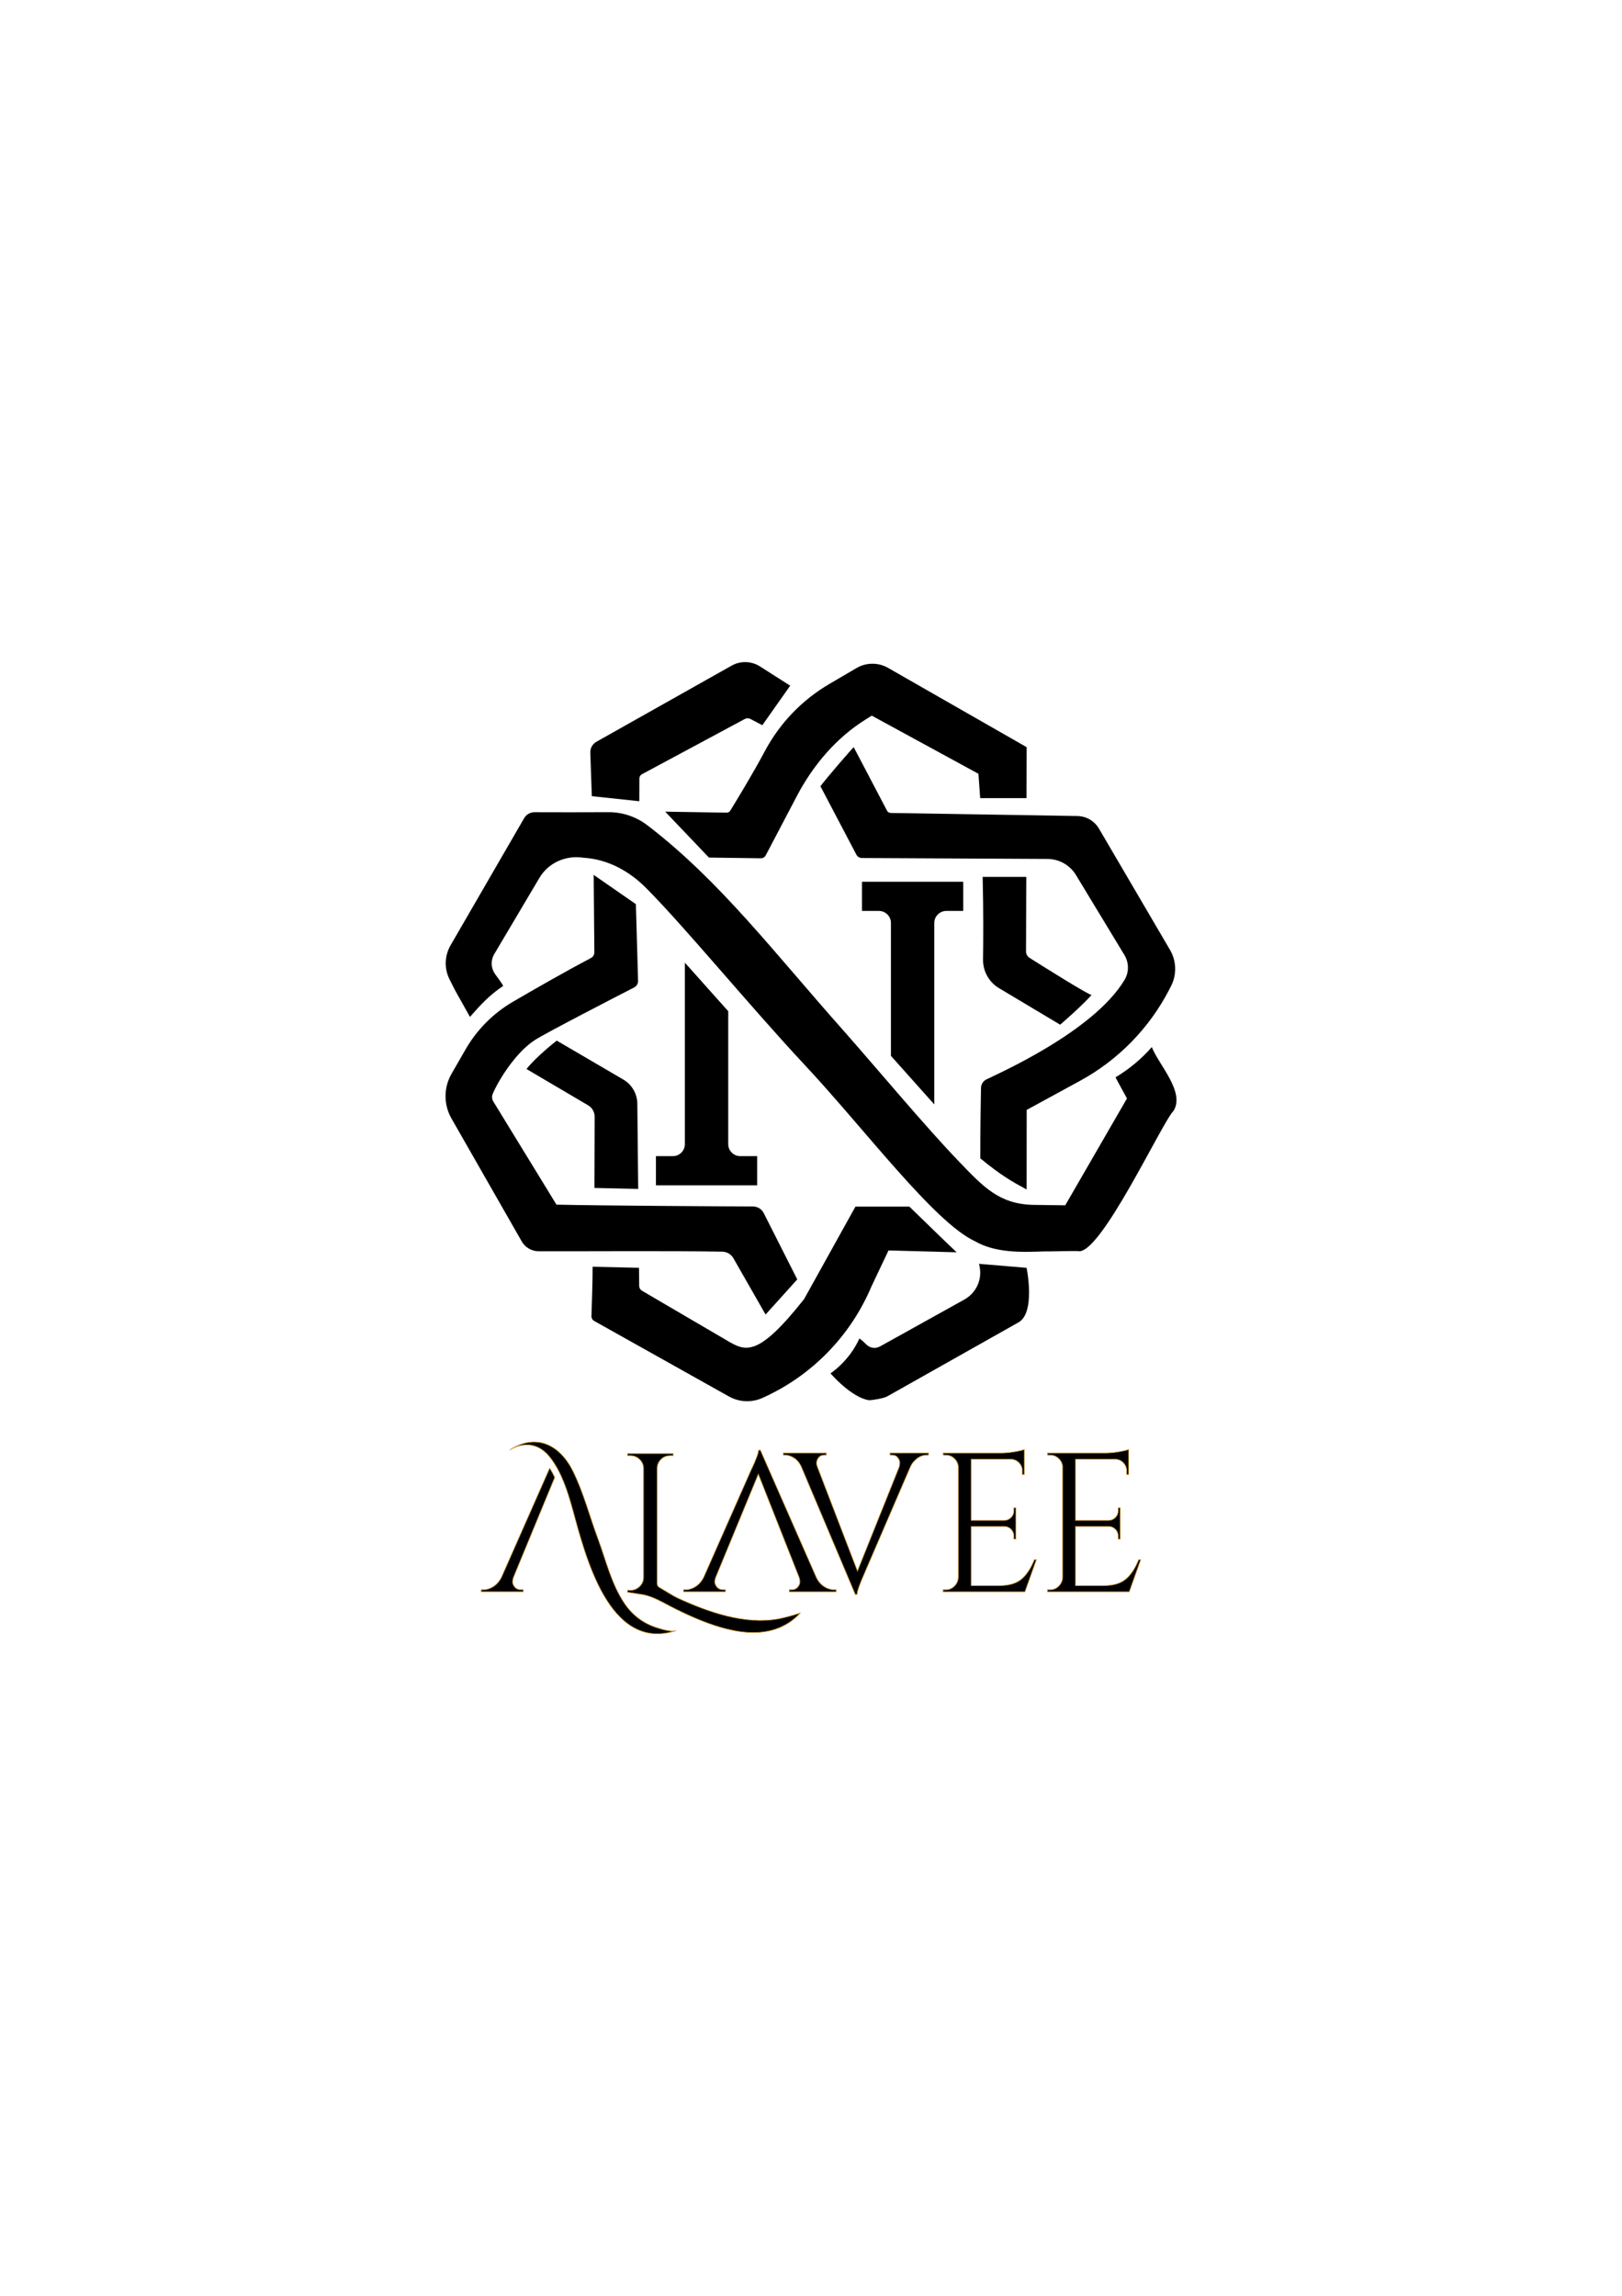
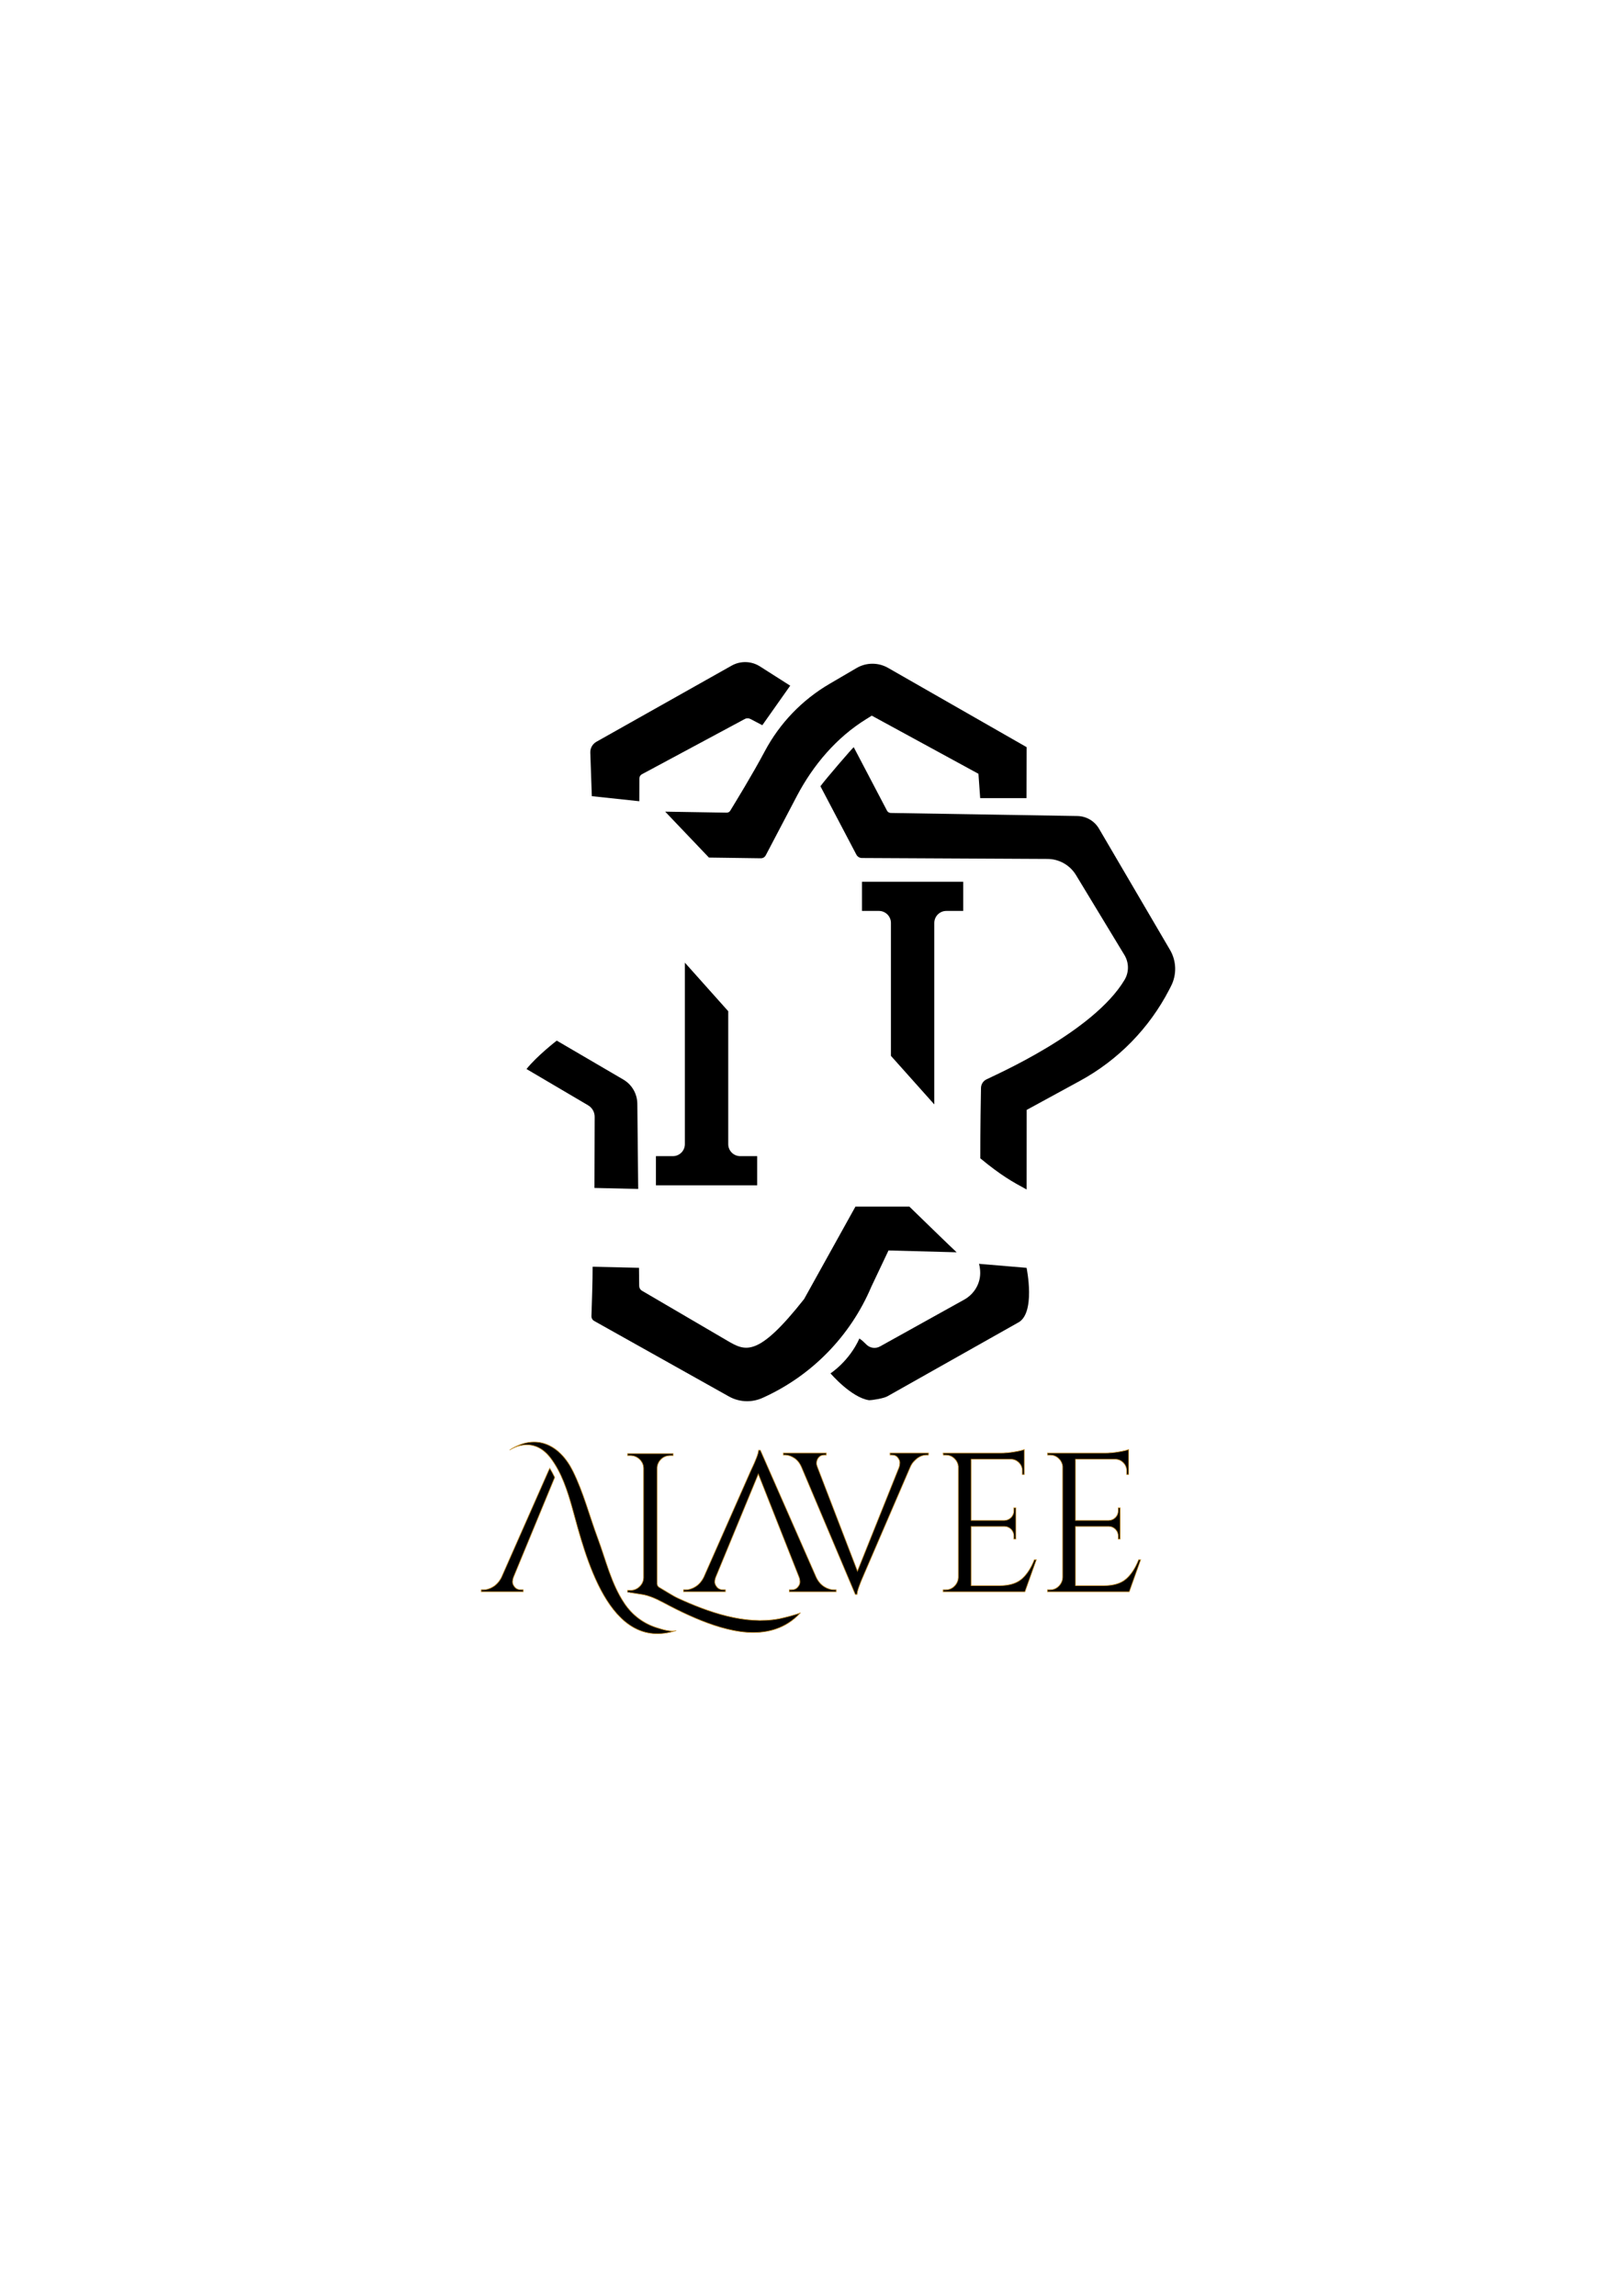
<svg xmlns="http://www.w3.org/2000/svg" xmlns:xlink="http://www.w3.org/1999/xlink" version="1.1" id="Layer_1" x="0px" y="0px" viewBox="0 0 595 842" style="enable-background:new 0 0 595 842;" xml:space="preserve">
  <style type="text/css">
	.st0{clip-path:url(#SVGID_00000124153456652520869270000002018934055159386787_);}
	.st1{clip-path:url(#SVGID_00000124153456652520869270000002018934055159386787_);stroke:#C8922E;stroke-width:0.25;}
</style>
  <g>
    <defs>
      <rect id="SVGID_1_" width="595" height="842" />
    </defs>
    <clipPath id="SVGID_00000031208979364611035000000012669592904633451951_">
      <use xlink:href="#SVGID_1_" style="overflow:visible;" />
    </clipPath>
    <path style="clip-path:url(#SVGID_00000031208979364611035000000012669592904633451951_);" d="M278.18,540.6l-15.67,37.93   c-0.21,0.58-0.31,1.15-0.31,1.71c0,0.56,0.27,1.16,0.8,1.82c0.54,0.65,1.34,0.98,2.41,0.98h0.69v0.73h-15.36v-0.73h0.69   c1.27,0,2.52-0.39,3.74-1.16c1.22-0.78,2.21-1.91,2.98-3.42l17.27-39.09c1.88-3.92,2.83-6.42,2.83-7.48h0.69l20.48,46.58   c0.71,1.5,1.68,2.64,2.9,3.42c1.22,0.78,2.49,1.16,3.82,1.16h0.61v0.73h-17.2v-0.73h0.69c1.07,0,1.87-0.33,2.41-0.98   c0.54-0.65,0.8-1.27,0.8-1.85c0-0.58-0.1-1.16-0.3-1.74L278.18,540.6z" />
    <path style="clip-path:url(#SVGID_00000031208979364611035000000012669592904633451951_);stroke:#C8922E;stroke-width:0.25;" d="   M278.18,540.6l-15.67,37.93c-0.21,0.58-0.31,1.15-0.31,1.71c0,0.56,0.27,1.16,0.8,1.82c0.54,0.65,1.34,0.98,2.41,0.98h0.69v0.73   h-15.36v-0.73h0.69c1.27,0,2.52-0.39,3.74-1.16c1.22-0.78,2.21-1.91,2.98-3.42l17.27-39.09c1.88-3.92,2.83-6.42,2.83-7.48h0.69   l20.48,46.58c0.71,1.5,1.68,2.64,2.9,3.42c1.22,0.78,2.49,1.16,3.82,1.16h0.61v0.73h-17.2v-0.73h0.69c1.07,0,1.87-0.33,2.41-0.98   c0.54-0.65,0.8-1.27,0.8-1.85c0-0.58-0.1-1.16-0.3-1.74L278.18,540.6z" />
    <path style="clip-path:url(#SVGID_00000031208979364611035000000012669592904633451951_);" d="M340.6,533.62h-0.63   c-1.59,0-3.04,0.65-4.35,1.96c-0.75,0.68-1.33,1.53-1.75,2.54l-16.89,39.17c-1.73,3.92-2.59,6.42-2.59,7.48h-0.63l-19.69-46.58   c-0.65-1.55-1.55-2.7-2.7-3.45c-1.14-0.75-2.3-1.13-3.47-1.13h-0.56v-0.73h15.77v0.73h-0.63c-1.4,0-2.34,0.68-2.8,2.04   c-0.09,0.29-0.14,0.63-0.14,1.02c0,0.39,0.12,0.87,0.35,1.45l14.65,38.08l15.27-38.08c0.19-0.58,0.28-1.15,0.28-1.71   c0-0.56-0.24-1.16-0.74-1.82c-0.49-0.65-1.23-0.98-2.21-0.98h-0.63v-0.73h14.08V533.62z" />
    <path style="clip-path:url(#SVGID_00000031208979364611035000000012669592904633451951_);stroke:#C8922E;stroke-width:0.25;" d="   M340.6,533.62h-0.63c-1.59,0-3.04,0.65-4.35,1.96c-0.75,0.68-1.33,1.53-1.75,2.54l-16.89,39.17c-1.73,3.92-2.59,6.42-2.59,7.48   h-0.63l-19.69-46.58c-0.65-1.55-1.55-2.7-2.7-3.45c-1.14-0.75-2.3-1.13-3.47-1.13h-0.56v-0.73h15.77v0.73h-0.63   c-1.4,0-2.34,0.68-2.8,2.04c-0.09,0.29-0.14,0.63-0.14,1.02c0,0.39,0.12,0.87,0.35,1.45l14.65,38.08l15.27-38.08   c0.19-0.58,0.28-1.15,0.28-1.71c0-0.56-0.24-1.16-0.74-1.82c-0.49-0.65-1.23-0.98-2.21-0.98h-0.63v-0.73h14.08V533.62z" />
    <path style="clip-path:url(#SVGID_00000031208979364611035000000012669592904633451951_);" d="M346.92,583.04   c1.25,0,2.32-0.45,3.22-1.35c0.89-0.9,1.36-1.97,1.41-3.23v-40.69c-0.15-1.16-0.65-2.14-1.52-2.94c-0.87-0.8-1.9-1.2-3.11-1.2   h-0.87l-0.07-0.73h21.17c1.49,0,3.12-0.14,4.88-0.43c1.76-0.29,3-0.58,3.72-0.87v9.16h-0.72v-1.31c0-1.16-0.4-2.16-1.19-2.98   c-0.8-0.82-1.75-1.26-2.85-1.31h-14.74v22.46h12.21c0.96-0.05,1.78-0.41,2.46-1.09c0.67-0.68,1.01-1.53,1.01-2.54v-1.02h0.72v11.48   h-0.72v-1.09c0-0.97-0.33-1.79-0.98-2.47c-0.65-0.68-1.46-1.04-2.42-1.09h-12.28v21.73h10.33c3.56,0,6.29-0.8,8.16-2.4   c1.88-1.6,3.44-3.97,4.7-7.12h0.72l-4.19,11.77h-29.98v-0.73H346.92z" />
    <path style="clip-path:url(#SVGID_00000031208979364611035000000012669592904633451951_);stroke:#C8922E;stroke-width:0.25;" d="   M346.92,583.04c1.25,0,2.32-0.45,3.22-1.35c0.89-0.9,1.36-1.97,1.41-3.23v-40.69c-0.15-1.16-0.65-2.14-1.52-2.94   c-0.87-0.8-1.9-1.2-3.11-1.2h-0.87l-0.07-0.73h21.17c1.49,0,3.12-0.14,4.88-0.43c1.76-0.29,3-0.58,3.72-0.87v9.16h-0.72v-1.31   c0-1.16-0.4-2.16-1.19-2.98c-0.8-0.82-1.75-1.26-2.85-1.31h-14.74v22.46h12.21c0.96-0.05,1.78-0.41,2.46-1.09   c0.67-0.68,1.01-1.53,1.01-2.54v-1.02h0.72v11.48h-0.72v-1.09c0-0.97-0.33-1.79-0.98-2.47c-0.65-0.68-1.46-1.04-2.42-1.09h-12.28   v21.73h10.33c3.56,0,6.29-0.8,8.16-2.4c1.88-1.6,3.44-3.97,4.7-7.12h0.72l-4.19,11.77h-29.98v-0.73H346.92z" />
    <path style="clip-path:url(#SVGID_00000031208979364611035000000012669592904633451951_);" d="M385.2,583.04   c1.25,0,2.32-0.45,3.21-1.35c0.89-0.9,1.36-1.97,1.41-3.23v-40.69c-0.15-1.16-0.65-2.14-1.52-2.94c-0.87-0.8-1.9-1.2-3.11-1.2   h-0.87l-0.07-0.73h21.17c1.49,0,3.12-0.14,4.88-0.43c1.76-0.29,3-0.58,3.72-0.87v9.16h-0.72v-1.31c0-1.16-0.4-2.16-1.19-2.98   c-0.8-0.82-1.75-1.26-2.85-1.31h-14.74v22.46h12.21c0.96-0.05,1.78-0.41,2.46-1.09c0.67-0.68,1.01-1.53,1.01-2.54v-1.02h0.72v11.48   h-0.72v-1.09c0-0.97-0.33-1.79-0.98-2.47c-0.65-0.68-1.46-1.04-2.42-1.09h-12.28v21.73h10.33c3.56,0,6.29-0.8,8.16-2.4   c1.88-1.6,3.44-3.97,4.7-7.12h0.72l-4.19,11.77h-29.98v-0.73H385.2z" />
    <path style="clip-path:url(#SVGID_00000031208979364611035000000012669592904633451951_);stroke:#C8922E;stroke-width:0.25;" d="   M385.2,583.04c1.25,0,2.32-0.45,3.21-1.35c0.89-0.9,1.36-1.97,1.41-3.23v-40.69c-0.15-1.16-0.65-2.14-1.52-2.94   c-0.87-0.8-1.9-1.2-3.11-1.2h-0.87l-0.07-0.73h21.17c1.49,0,3.12-0.14,4.88-0.43c1.76-0.29,3-0.58,3.72-0.87v9.16h-0.72v-1.31   c0-1.16-0.4-2.16-1.19-2.98c-0.8-0.82-1.75-1.26-2.85-1.31h-14.74v22.46h12.21c0.96-0.05,1.78-0.41,2.46-1.09   c0.67-0.68,1.01-1.53,1.01-2.54v-1.02h0.72v11.48h-0.72v-1.09c0-0.97-0.33-1.79-0.98-2.47c-0.65-0.68-1.46-1.04-2.42-1.09h-12.28   v21.73h10.33c3.56,0,6.29-0.8,8.16-2.4c1.88-1.6,3.44-3.97,4.7-7.12h0.72l-4.19,11.77h-29.98v-0.73H385.2z" />
    <path style="clip-path:url(#SVGID_00000031208979364611035000000012669592904633451951_);" d="M186.96,531.79   c0,0,8.33-5.83,14.99,2.91c4.09,5.37,6.28,12.24,8.06,18.68c4.65,16.83,13.27,52.74,38.06,44.61c-1.92,0.63-5.25-0.45-7.05-1.01   c-4.95-1.54-9.04-4.62-11.92-8.9c-4.89-7.25-6.82-15.9-9.84-23.99c-3.02-8.1-5.22-16.73-9.07-24.51   C205.41,529.91,196.74,525.45,186.96,531.79" />
    <path style="clip-path:url(#SVGID_00000031208979364611035000000012669592904633451951_);stroke:#C8922E;stroke-width:0.25;" d="   M186.96,531.79c0,0,8.33-5.83,14.99,2.91c4.09,5.37,6.28,12.24,8.06,18.68c4.65,16.83,13.27,52.74,38.06,44.61   c-1.92,0.63-5.25-0.45-7.05-1.01c-4.95-1.54-9.04-4.62-11.92-8.9c-4.89-7.25-6.82-15.9-9.84-23.99c-3.02-8.1-5.22-16.73-9.07-24.51   C205.41,529.91,196.74,525.45,186.96,531.79z" />
    <path style="clip-path:url(#SVGID_00000031208979364611035000000012669592904633451951_);" d="M203.49,541.83   c-0.55-1.16-1.15-2.29-1.82-3.37c-0.14,0.3-0.28,0.59-0.43,0.9l-17.27,39.1c-0.76,1.5-1.76,2.64-2.98,3.42   c-1.22,0.77-2.47,1.16-3.74,1.16h-0.69v0.73h15.36v-0.73h-0.69c-1.07,0-1.87-0.33-2.41-0.98c-0.53-0.65-0.8-1.26-0.8-1.82   c0-0.56,0.1-1.13,0.3-1.71L203.49,541.83z" />
    <path style="clip-path:url(#SVGID_00000031208979364611035000000012669592904633451951_);stroke:#C8922E;stroke-width:0.25;" d="   M203.49,541.83c-0.55-1.16-1.15-2.29-1.82-3.37c-0.14,0.3-0.28,0.59-0.43,0.9l-17.27,39.1c-0.76,1.5-1.76,2.64-2.98,3.42   c-1.22,0.77-2.47,1.16-3.74,1.16h-0.69v0.73h15.36v-0.73h-0.69c-1.07,0-1.87-0.33-2.41-0.98c-0.53-0.65-0.8-1.26-0.8-1.82   c0-0.56,0.1-1.13,0.3-1.71L203.49,541.83z" />
    <path style="clip-path:url(#SVGID_00000031208979364611035000000012669592904633451951_);" d="M285.76,593.68   c-12.42,2.34-25.96-2.44-37.13-7.59c-1.79-0.82-4.79-2.78-6.82-3.95c-0.47-0.27-0.75-0.77-0.75-1.32v-42.41   c0-0.82,0.23-1.6,0.69-2.33c0.97-1.5,2.37-2.25,4.2-2.25h0.99v-0.72h-16.74v0.72h0.99c1.32,0,2.46,0.45,3.4,1.34   c0.94,0.9,1.44,1.97,1.49,3.23v40.26c-0.05,1.26-0.55,2.34-1.49,3.23c-0.94,0.9-2.08,1.35-3.4,1.35h-0.99v0.73   c0-0.05,5.57,0.81,5.93,0.89c3.55,0.77,6.46,2.51,9.63,4.16c3.02,1.57,6.09,3.04,9.22,4.38c11.71,4.99,26.83,9.2,37.4-0.64   c0.45-0.42,0.88-0.86,1.27-1.33C293.35,591.81,287.73,593.31,285.76,593.68" />
    <path style="clip-path:url(#SVGID_00000031208979364611035000000012669592904633451951_);stroke:#C8922E;stroke-width:0.25;" d="   M285.76,593.68c-12.42,2.34-25.96-2.44-37.13-7.59c-1.79-0.82-4.79-2.78-6.82-3.95c-0.47-0.27-0.75-0.77-0.75-1.32v-42.41   c0-0.82,0.23-1.6,0.69-2.33c0.97-1.5,2.37-2.25,4.2-2.25h0.99v-0.72h-16.74v0.72h0.99c1.32,0,2.46,0.45,3.4,1.34   c0.94,0.9,1.44,1.97,1.49,3.23v40.26c-0.05,1.26-0.55,2.34-1.49,3.23c-0.94,0.9-2.08,1.35-3.4,1.35h-0.99v0.73   c0-0.05,5.57,0.81,5.93,0.89c3.55,0.77,6.46,2.51,9.63,4.16c3.02,1.57,6.09,3.04,9.22,4.38c11.71,4.99,26.83,9.2,37.4-0.64   c0.45-0.42,0.88-0.86,1.27-1.33C293.35,591.81,287.73,593.31,285.76,593.68z" />
-     <path style="clip-path:url(#SVGID_00000031208979364611035000000012669592904633451951_);" d="M422.52,384.01   c-3.8,4.33-8.27,8.07-13.31,11.09c0.16,0.41,3.88,7.15,4.2,7.75l-22.65,39.19l-11.89-0.16c-12.42-0.32-18.28-6.75-26.95-15.75   c-12.28-12.75-28.84-32.65-42.34-47.98c-25.58-28.74-45.39-55.04-72.1-75.48c-4.12-3.16-9.19-4.86-14.38-4.81   c-6.43,0.06-21.07,0.03-26.99,0.01c-1.59-0.01-3.05,0.84-3.85,2.21l-26.97,46.59c-2.26,3.89-2.37,8.66-0.31,12.66   c3.12,6.07,0.22,0.79,7.42,13.61c3.85-4.4,7.3-8.14,12.18-11.34c-0.3-0.73-1.47-2.35-2.71-4c-1.97-2.63-1.99-5.57-0.19-8.32   l16.2-27.33c3.13-5.27,9.06-8.09,15.16-7.5c0.32,0.03,0.65,0.1,1.11,0.13c8.78,0.56,16.61,4.8,22.89,11.12   c14.28,14.35,38.15,43.46,58.11,64.81c22.19,23.73,47.49,57.74,62.5,64.71c7.3,4.23,16.8,4.07,24.88,3.74   c3,0.01,9.67-0.18,12.76-0.15c8.02,2.44,30.97-47.26,35.22-51.45C434.77,400.41,424.95,390.37,422.52,384.01" />
    <path style="clip-path:url(#SVGID_00000031208979364611035000000012669592904633451951_);" d="M325.4,297.34l-12.23-23.32   c-0.44,0.28-10.23,11.61-12.21,14.33l13.18,25.08c0.4,0.76,1.18,1.24,2.03,1.24l68.08,0.34c4.28,0.02,8.24,2.26,10.46,5.92   l17.6,29.05c1.84,2.83,1.95,6.46,0.22,9.36c-11.43,19.21-47.47,34.88-50.73,36.55c-1.17,0.6-1.91,1.78-1.94,3.09   c-0.08,4.22-0.26,14.2-0.26,25.82c7.64,6.33,11.87,8.66,17,11.44l0.02-29.19l19.54-10.65c14-7.62,25.39-19.26,32.72-33.41   l0.66-1.29c2.18-4.2,2.05-9.23-0.34-13.32l-26.06-44.48c-1.66-2.84-4.7-4.6-8-4.63l-68.39-1.12   C326.19,298.14,325.67,297.83,325.4,297.34" />
-     <path style="clip-path:url(#SVGID_00000031208979364611035000000012669592904633451951_);" d="M264.94,459.04   c1.71,0.03,3.27,0.96,4.11,2.44c3.72,6.53,11.79,20.62,11.79,20.62l11.62-12.89l-12.29-24.29c-0.75-1.5-2.28-2.44-3.95-2.45   c-11.23-0.05-54.18-0.27-72.09-0.67l-23.17-37.83c-0.51-0.83-0.6-1.86-0.23-2.76c1.71-4.18,8.01-14.93,15.44-19.76   c3.95-2.57,29.91-15.95,36.45-19.31c0.91-0.47,1.47-1.42,1.44-2.45l-0.8-28.1l-15.48-10.73l0.25,28.38   c0.01,0.89-0.47,1.7-1.26,2.11c-9.65,5.09-20.68,11.41-28.66,16.07c-7.21,4.21-13.19,10.24-17.35,17.48l-5.14,8.94   c-2.9,5.06-2.91,11.28-0.02,16.34c7.21,12.61,20.73,36.27,25.8,45.13c1.26,2.2,3.58,3.55,6.11,3.58   C209.82,458.98,245.74,458.68,264.94,459.04" />
    <path style="clip-path:url(#SVGID_00000031208979364611035000000012669592904633451951_);" d="M359.12,463.5   c0,0,0.45,1.29,0.45,3.37c0,4.07-2.31,7.78-5.86,9.76l-30.9,17.17c-1.6,0.89-3.59,0.64-4.91-0.62c-0.78-0.75-1.52-1.53-2.64-2.3   c-3.79,8.43-10.61,12.79-10.61,12.79s7.55,8.84,14.12,9.85c1.42,0,5.45-0.7,6.73-1.42c0,0,47.78-26.94,47.78-26.94   c6.82-3.24,3.3-20.19,3.3-20.19L359.12,463.5z" />
    <path style="clip-path:url(#SVGID_00000031208979364611035000000012669592904633451951_);" d="M234.52,293.85l0.02-8.36   c0-0.64,0.36-1.24,0.93-1.54l37.72-20.25c0.65-0.36,1.45-0.36,2.11-0.01l4.34,2.28l10.23-14.5l-11.09-7.06   c-3.15-2.01-7.14-2.12-10.4-0.29l-49.6,27.92c-1.43,0.81-2.3,2.35-2.24,3.99l0.56,15.96L234.52,293.85z" />
-     <path style="clip-path:url(#SVGID_00000031208979364611035000000012669592904633451951_);" d="M360.47,321.6   c0.31,12.33,0.24,23.49,0.14,30.3c-0.06,4.3,2.17,8.29,5.86,10.5l22.43,13.4c0,0,7.6-6.51,11.56-10.93   c-0.43,0.49-17.85-10.46-22.79-13.58c-0.81-0.51-1.3-1.4-1.29-2.35l0.09-27.34H360.47z" />
    <path style="clip-path:url(#SVGID_00000031208979364611035000000012669592904633451951_);" d="M234.11,436.04l-0.32-31.27   c-0.04-3.65-1.99-7.01-5.14-8.85l-24.42-14.28c0,0-7.3,5.65-11.09,10.42l22.54,13.27c1.53,0.88,2.47,2.5,2.46,4.26l-0.08,26.08   L234.11,436.04z" />
    <path style="clip-path:url(#SVGID_00000031208979364611035000000012669592904633451951_);" d="M325.93,458.6l25,0.67   c-0.29-0.15-17.34-16.75-17.34-16.75H313.8l-18.82,33.89c-17.05,21.6-21.53,19.17-28.2,15.27l-31.29-18.31   c-0.63-0.37-1.01-1.04-1.02-1.76l-0.07-6.65l-17.01-0.39c0.03,4.59-0.31,14.65-0.43,18.1c-0.02,0.74,0.36,1.42,1,1.78l49.42,27.69   c2.07,1.16,4.37,1.75,6.69,1.75c1.89,0,3.8-0.4,5.58-1.19c18.01-8.06,32.29-22.64,39.98-40.81L325.93,458.6z" />
    <path style="clip-path:url(#SVGID_00000031208979364611035000000012669592904633451951_);" d="M266.56,298.04l-22.55-0.37   l16.05,16.84l19.01,0.26c0.77,0.01,1.48-0.41,1.83-1.09l11.42-21.75c5.97-11.35,14.51-21.45,25.42-28.19   c0.82-0.51,1.53-0.95,2.05-1.28l39.13,21.32l0.64,8.92h17l0.05-18.68l-50.83-29.07c-3.59-2.06-8.01-2.04-11.59,0.06l-9.96,5.83   c-10,5.86-18.18,14.37-23.64,24.6c-4.61,8.68-10.85,18.8-12.7,21.86C267.61,297.77,267.11,298.05,266.56,298.04" />
    <path style="clip-path:url(#SVGID_00000031208979364611035000000012669592904633451951_);" d="M342.73,405.04v-66.55   c0-2.43,1.97-4.41,4.41-4.41h6.2v-10.7H316.2v10.7h6.21c2.43,0,4.41,1.97,4.41,4.41v48.74L342.73,405.04z" />
    <path style="clip-path:url(#SVGID_00000031208979364611035000000012669592904633451951_);" d="M251.23,353.05v66.56   c0,2.43-1.97,4.4-4.41,4.4h-6.2v10.7h37.14v-10.7h-6.21c-2.43,0-4.41-1.97-4.41-4.4v-48.75L251.23,353.05z" />
  </g>
</svg>